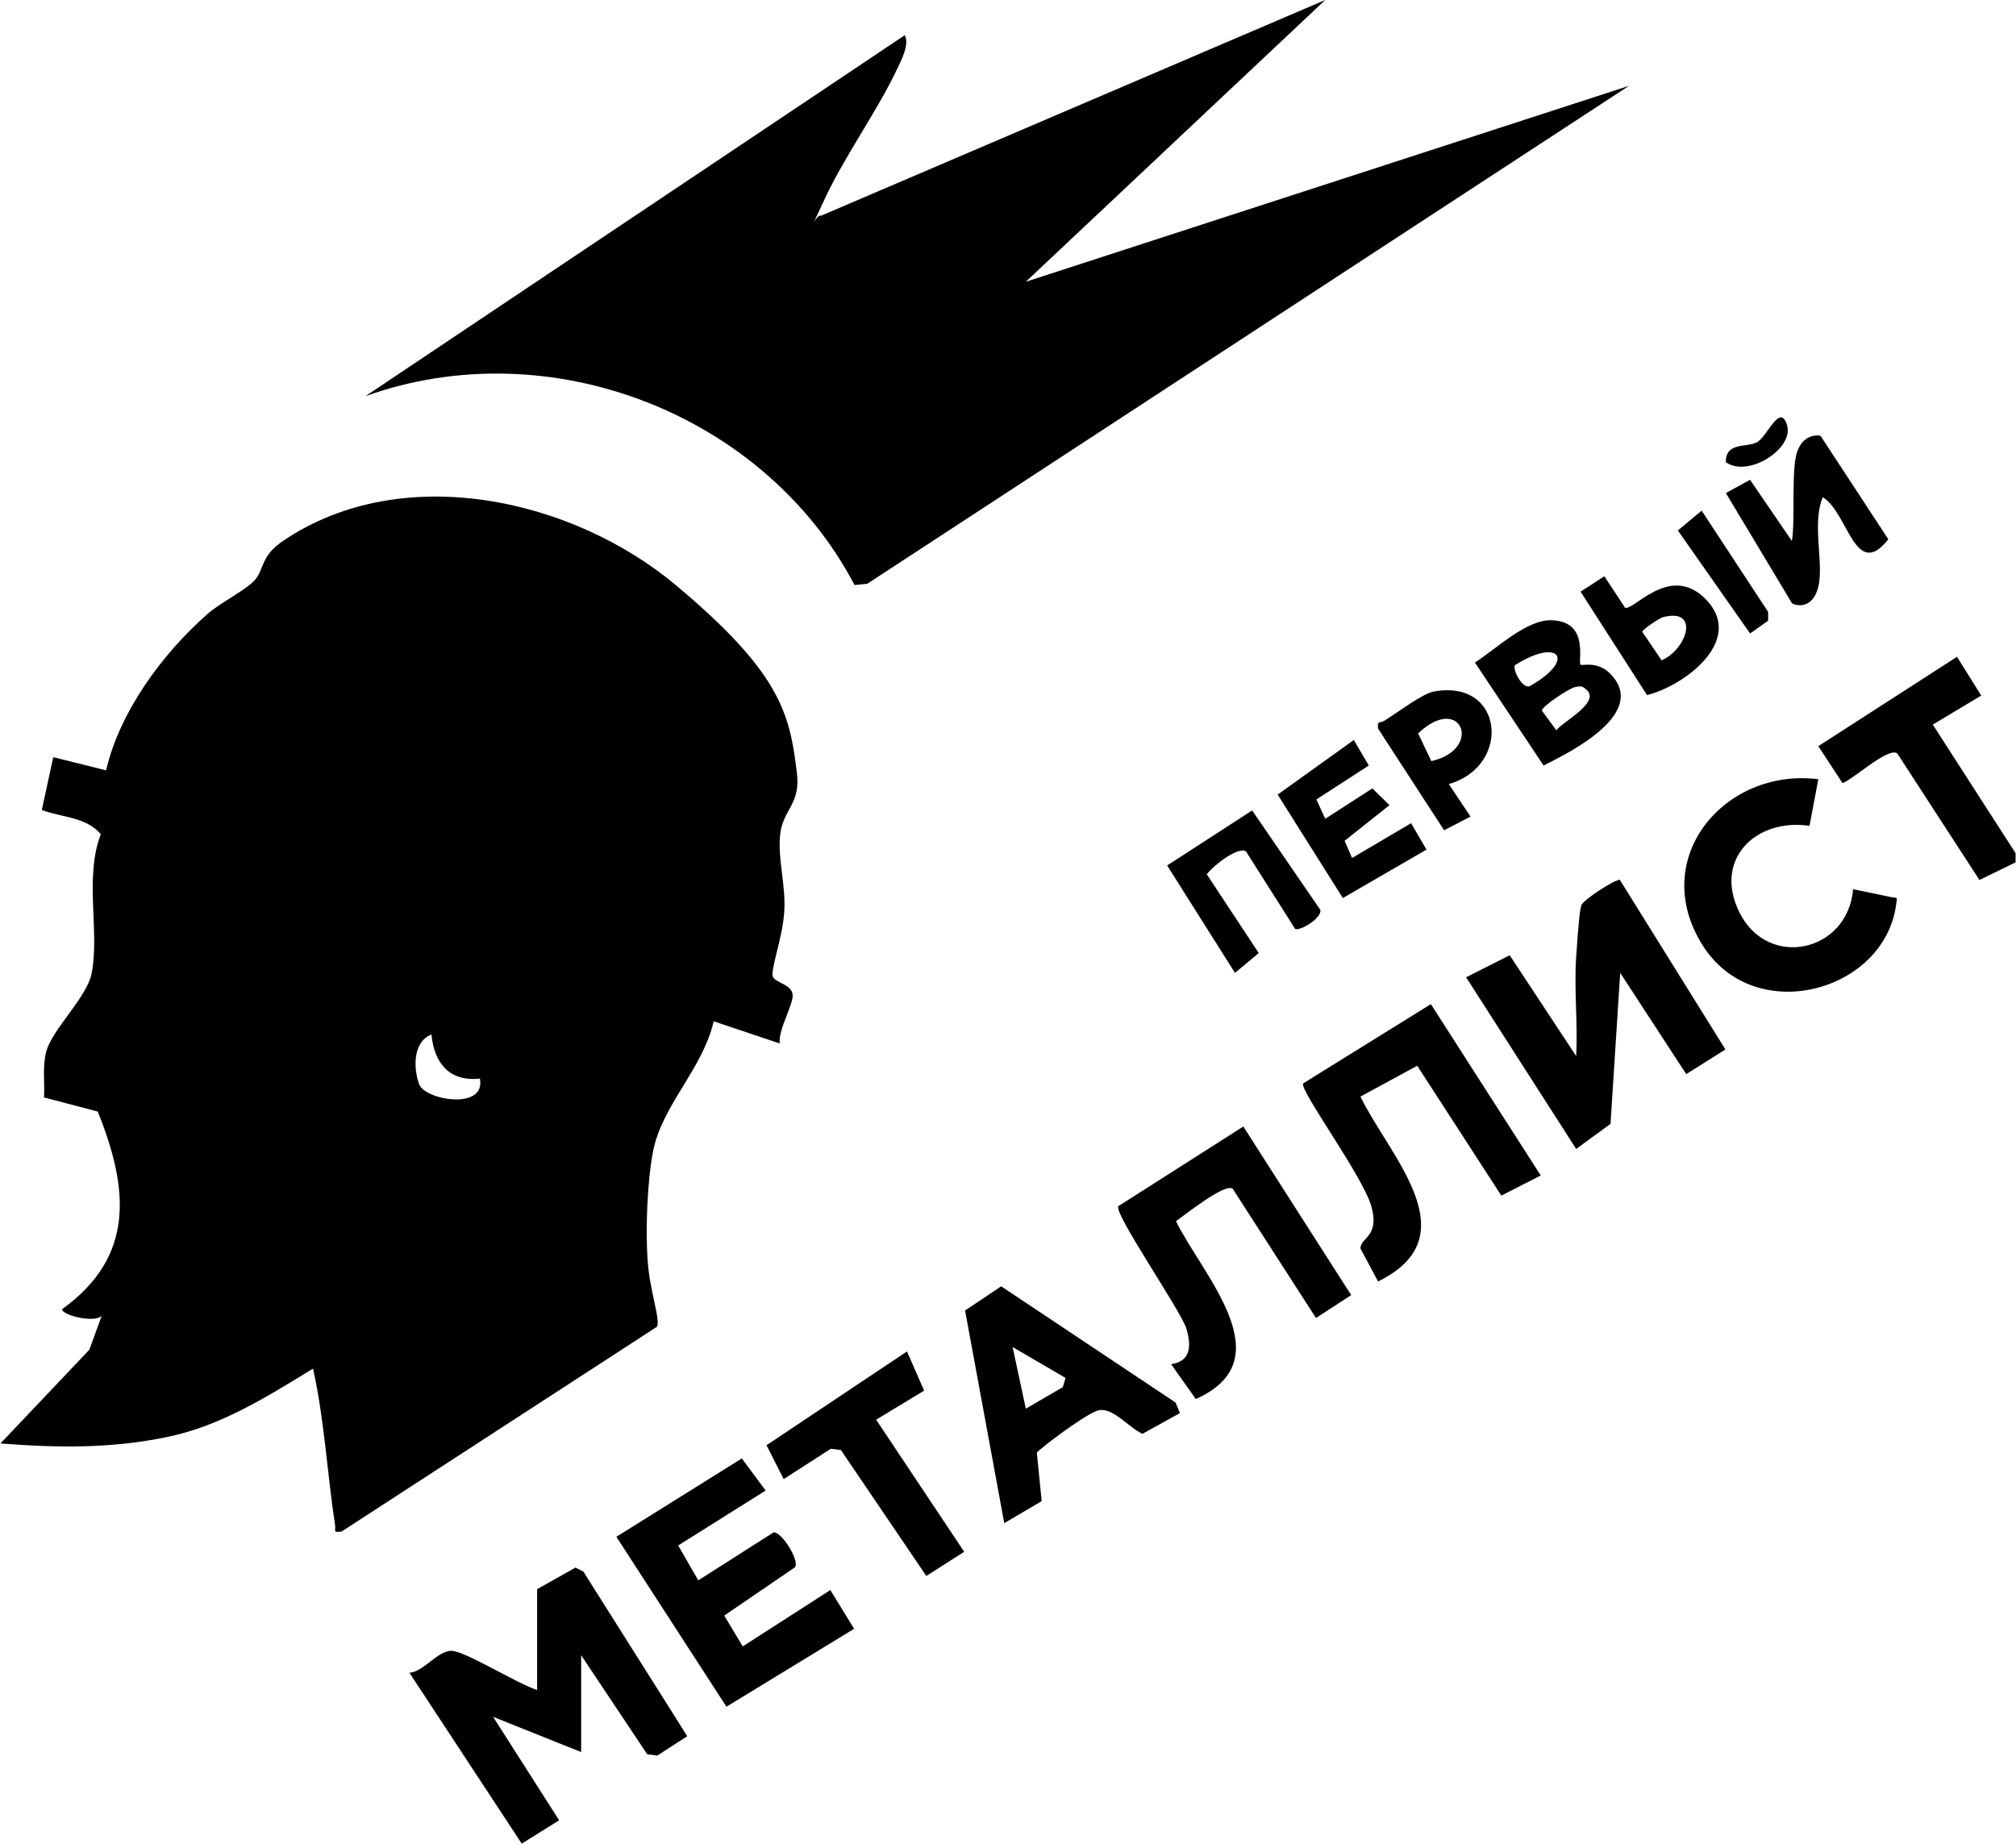
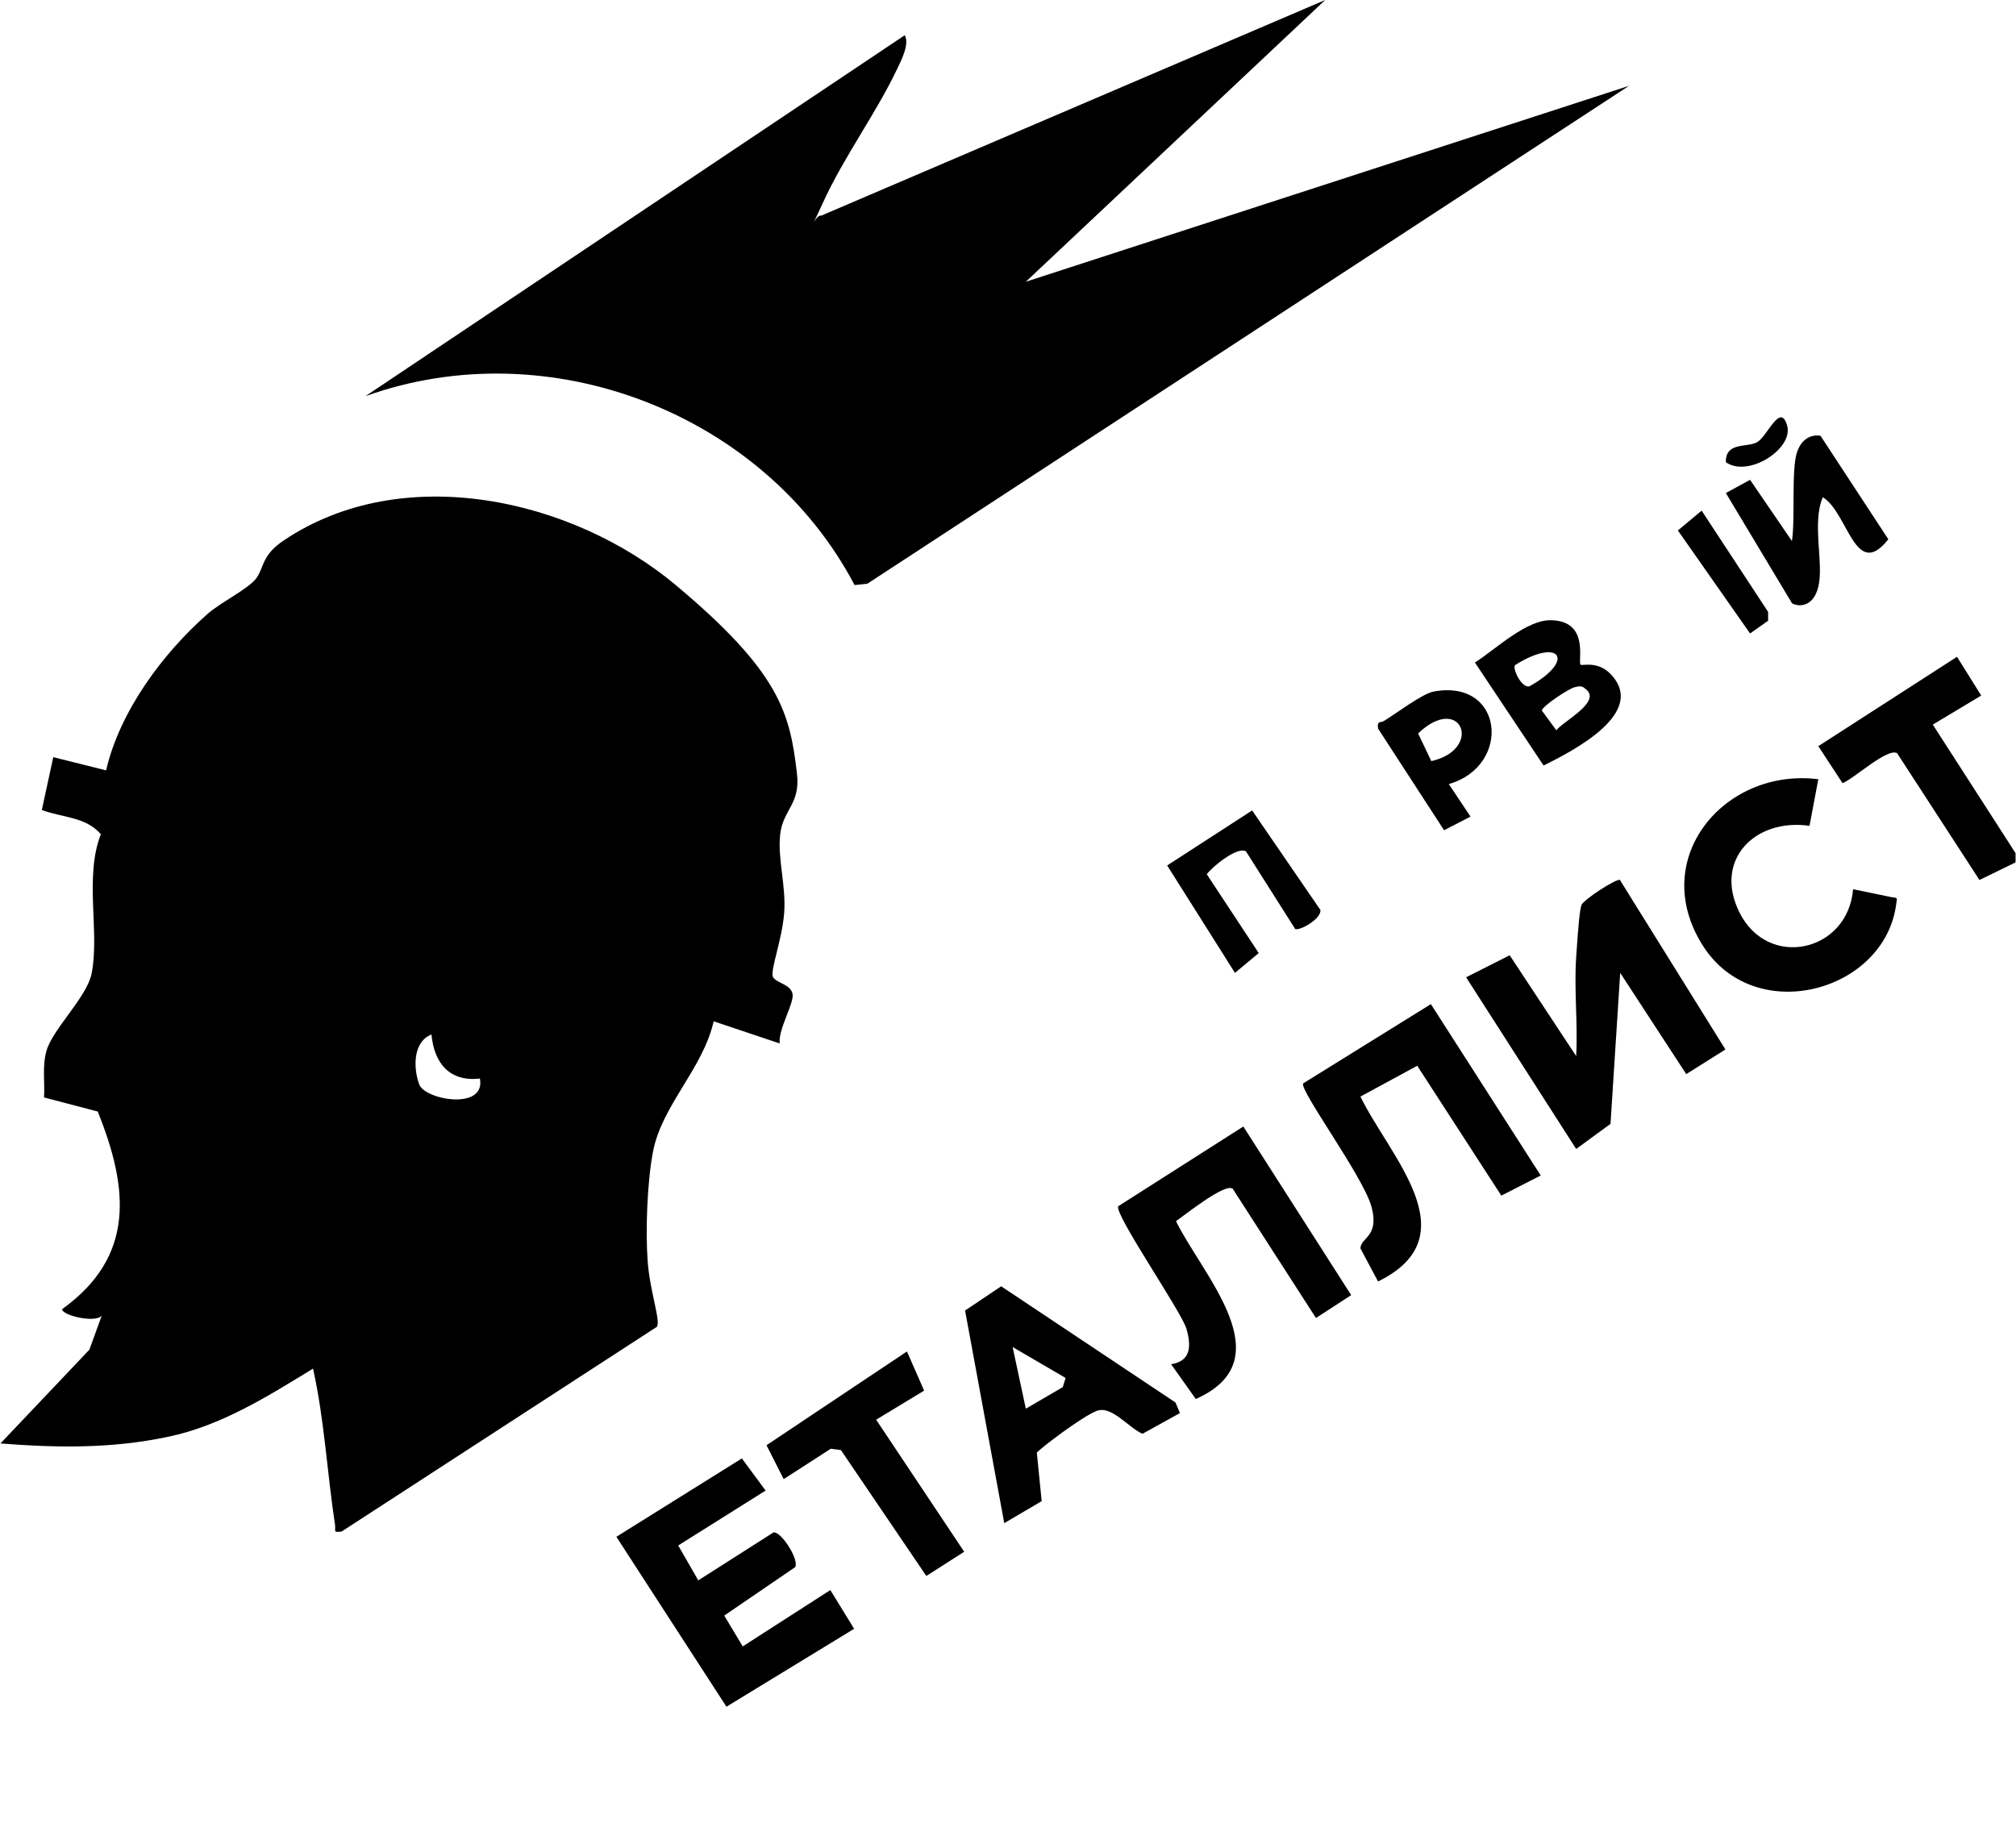
<svg xmlns="http://www.w3.org/2000/svg" id="_Слой_1" version="1.1" viewBox="0 0 457.9 418.8">
  <path d="M177,237l-14.9-5c-2.5,10.9-11.8,19.1-13.8,29.7-1.3,6.9-1.7,17.7-1.2,24.7s3,13.6,2.1,15l-71.6,46.5c-2.1.3-1.3-.2-1.5-1.5-1.8-11.8-2.4-23.8-5-35.5-10.3,6.3-20.9,13-33,15.5-12.8,2.7-25.1,2.5-38,1.5l20.2-21.3,2.8-7.7c-1.6,1.7-9-.1-9-1.5,16.7-12,15.1-27.5,8.1-44.9l-12.2-3.2c.2-3.5-.4-7,.5-10.4,1.3-5,9.2-12.3,10.3-17.7,1.9-9.4-1.7-21.9,2.1-31.7-3.4-4-9-3.8-13.4-5.5l2.6-12,12,3c3.1-13.4,12.8-26.5,23-35.5,2.9-2.6,9.1-5.6,11-8s1.2-5.3,6.3-8.7c27-18.2,65.6-9.6,89.2,10.2s25.8,29,27.4,42.6c.9,7.1-3.2,8.3-3.8,14s1.4,11.7.9,17.9-3.3,13.2-2.5,14.5,3.9,1.6,4.4,3.7-3.3,8.1-2.9,11.3ZM109,245c-6.9.8-10.4-3.5-11-10-4.3,1.7-4.1,7.7-2.8,11.3s15.2,6,13.8-1.3Z" />
  <path d="M301,0l-68,64,137-44.5-173,113.1-2.9.3c-20.5-39-69.4-57.9-111.1-42.9L205.5,8c1.1,2-.7,5.5-1.6,7.4-4.9,10.4-12.2,20.1-17.1,30.9s-1.7,2.1-.3,2.7L301,0Z" />
-   <path d="M122,361l8.7-4.9,1.8.9,23.6,37.4-6.8,4.4-2.3-.3-15-22.5v22l-20-8,15,23.5-8.5,5.3-25.5-38.8c3.3-.3,6.4-5,9.5-5s14.8,7.4,19.5,8.9v-23Z" />
  <path d="M368,200l23.9,38.4-8.9,5.6-15-23-2.2,34.3-7.8,5.7-25-39,9.9-5,15.1,22.9c.4-7.5-.5-15.1,0-22.5s.8-10.6,1.2-11.8,8.1-6.2,8.8-5.7Z" />
-   <path d="M154,351l4.6,8,17.1-10.9c1.8-.2,5.9,6.3,4.9,7.9l-16.1,11,4.2,7,19.9-12.8,5.4,8.8-29,17.7-25-38.6,28.5-17.8,5.4,7.3-19.9,12.5Z" />
+   <path d="M154,351l4.6,8,17.1-10.9c1.8-.2,5.9,6.3,4.9,7.9l-16.1,11,4.2,7,19.9-12.8,5.4,8.8-29,17.7-25-38.6,28.5-17.8,5.4,7.3-19.9,12.5" />
  <path d="M279.9,270c-1.8-1.2-10.9,6.1-12.8,7.4,6.1,12.4,24.6,31.5,4.5,40.4l-5.6-7.9c4.5-.7,4.6-4.1,3.5-8s-16.6-26.3-15.5-27.9l28.4-18.1,24.5,38.3-8,5.2-19-29.5Z" />
  <path d="M350,267l-9,4.6-19.1-29.5-12.9,7c6.6,13.6,25,31.7,4,42l-4-7.5c0-2.5,4.4-2.6,2.5-9.5s-16.5-26.6-15.5-28l29-18,25,39Z" />
  <path d="M268,321l-8.5,4.7c-3.1-1.3-7-6.5-10.4-5.2s-13.2,8.8-13.6,9.5l1.1,11-8.5,5-8.9-48.3,8.2-5.5,39.6,26.4,1,2.4ZM242,313l-12-7,3,14,8.4-4.9.6-2Z" />
  <path d="M413,177l-2,10.6c-12.3-1.8-21.9,7.7-15.9,19.7,6.5,13,24.6,9,25.8-5.3l8.7,1.8c1.7.2,1.2.2,1.1,1.5-2.5,20-32.2,28.2-44,9.4-12.4-19.7,5-40.3,26.2-37.7Z" />
  <path d="M450,158l-11,6.6,18.8,29.2v2.1c0,0-8.2,4-8.2,4l-18.7-28.8c-2.2-1.3-9.8,5.8-12.4,6.8l-5.5-8.4,31.5-20.3,5.5,8.8Z" />
  <polygon points="206 307 209.9 315.9 199 322.5 219 352.5 210.4 358 191 329.4 188.7 329.1 178 336 174.1 328.3 206 307" />
  <path d="M359,151c.3.3,3.7-.9,6.6,1.9,9,8.9-8.4,17.7-15,21l-15.6-23.4c4.6-2.9,11.8-9.9,17.5-9.6,8.6.3,5.8,9.4,6.5,10.1ZM344.1,151.1c-.6.8,1.5,5.3,3.3,4.8,10.7-6,6.8-11.2-3.3-4.8ZM357.7,156.1c-1.2.2-7.4,4.3-7.5,5.3l3.3,4.5c1.4-2,10.7-6.6,6.5-9.5-.7-.7-1.5-.5-2.3-.3Z" />
  <path d="M414,113c-2.5,5.9.3,15-1,20.3s-5.3,4.3-6,3.7l-15-25,5.5-3,9.5,13.9c.8-4.8-.2-16.4,1.2-20.3s4.4-3.8,5.3-3.6l15.4,23.5c-7.5,9.5-9.1-5.9-14.8-9.5Z" />
  <path d="M294.1,210.9l-11.1-17.5c-1.9-1.2-7.7,3.5-8.9,5.2l11.8,17.9-5.4,4.5-15.4-24.4,19.3-12.5,15.5,22.6c.3,2-4.8,4.9-5.8,4.3Z" />
-   <polygon points="310.9 173.9 299 181.6 301 186 311.7 179.1 315.6 182.9 305.4 191 307.1 194.9 320.5 187 324 193 305 204 290.2 180.5 307.5 168.1 310.9 173.9" />
  <path d="M329,178l5,7.5-6,3.1-15-23.1c-.2-1.9.4-1.2,1.3-1.7,2.8-1.7,8.7-6.2,11.3-6.7,16-3,17.8,16.9,3.5,21ZM325.1,172.9c11.9-2.7,6.8-15.6-3-6.3l3,6.3Z" />
-   <path d="M369,138c1.7,1.2,9.8-9.8,17.9-2.4,10,9.3-3.8,20-12.8,22.3l-15.1-23.5,5.4-3.5,4.6,7ZM377.7,140.2c-.8.2-4.6,2.8-4.7,3.3l4.4,6.5c5.8-2.5,8.8-12,.3-9.8Z" />
  <polygon points="386.5 116 401.6 139 401.6 141 397.5 143.9 381.1 120.5 386.5 116" />
  <path d="M392,105c-.1-4.6,4.6-3.3,7-4.5s5.3-9.2,6.9-3.9-8.8,12-13.9,8.4Z" />
</svg>